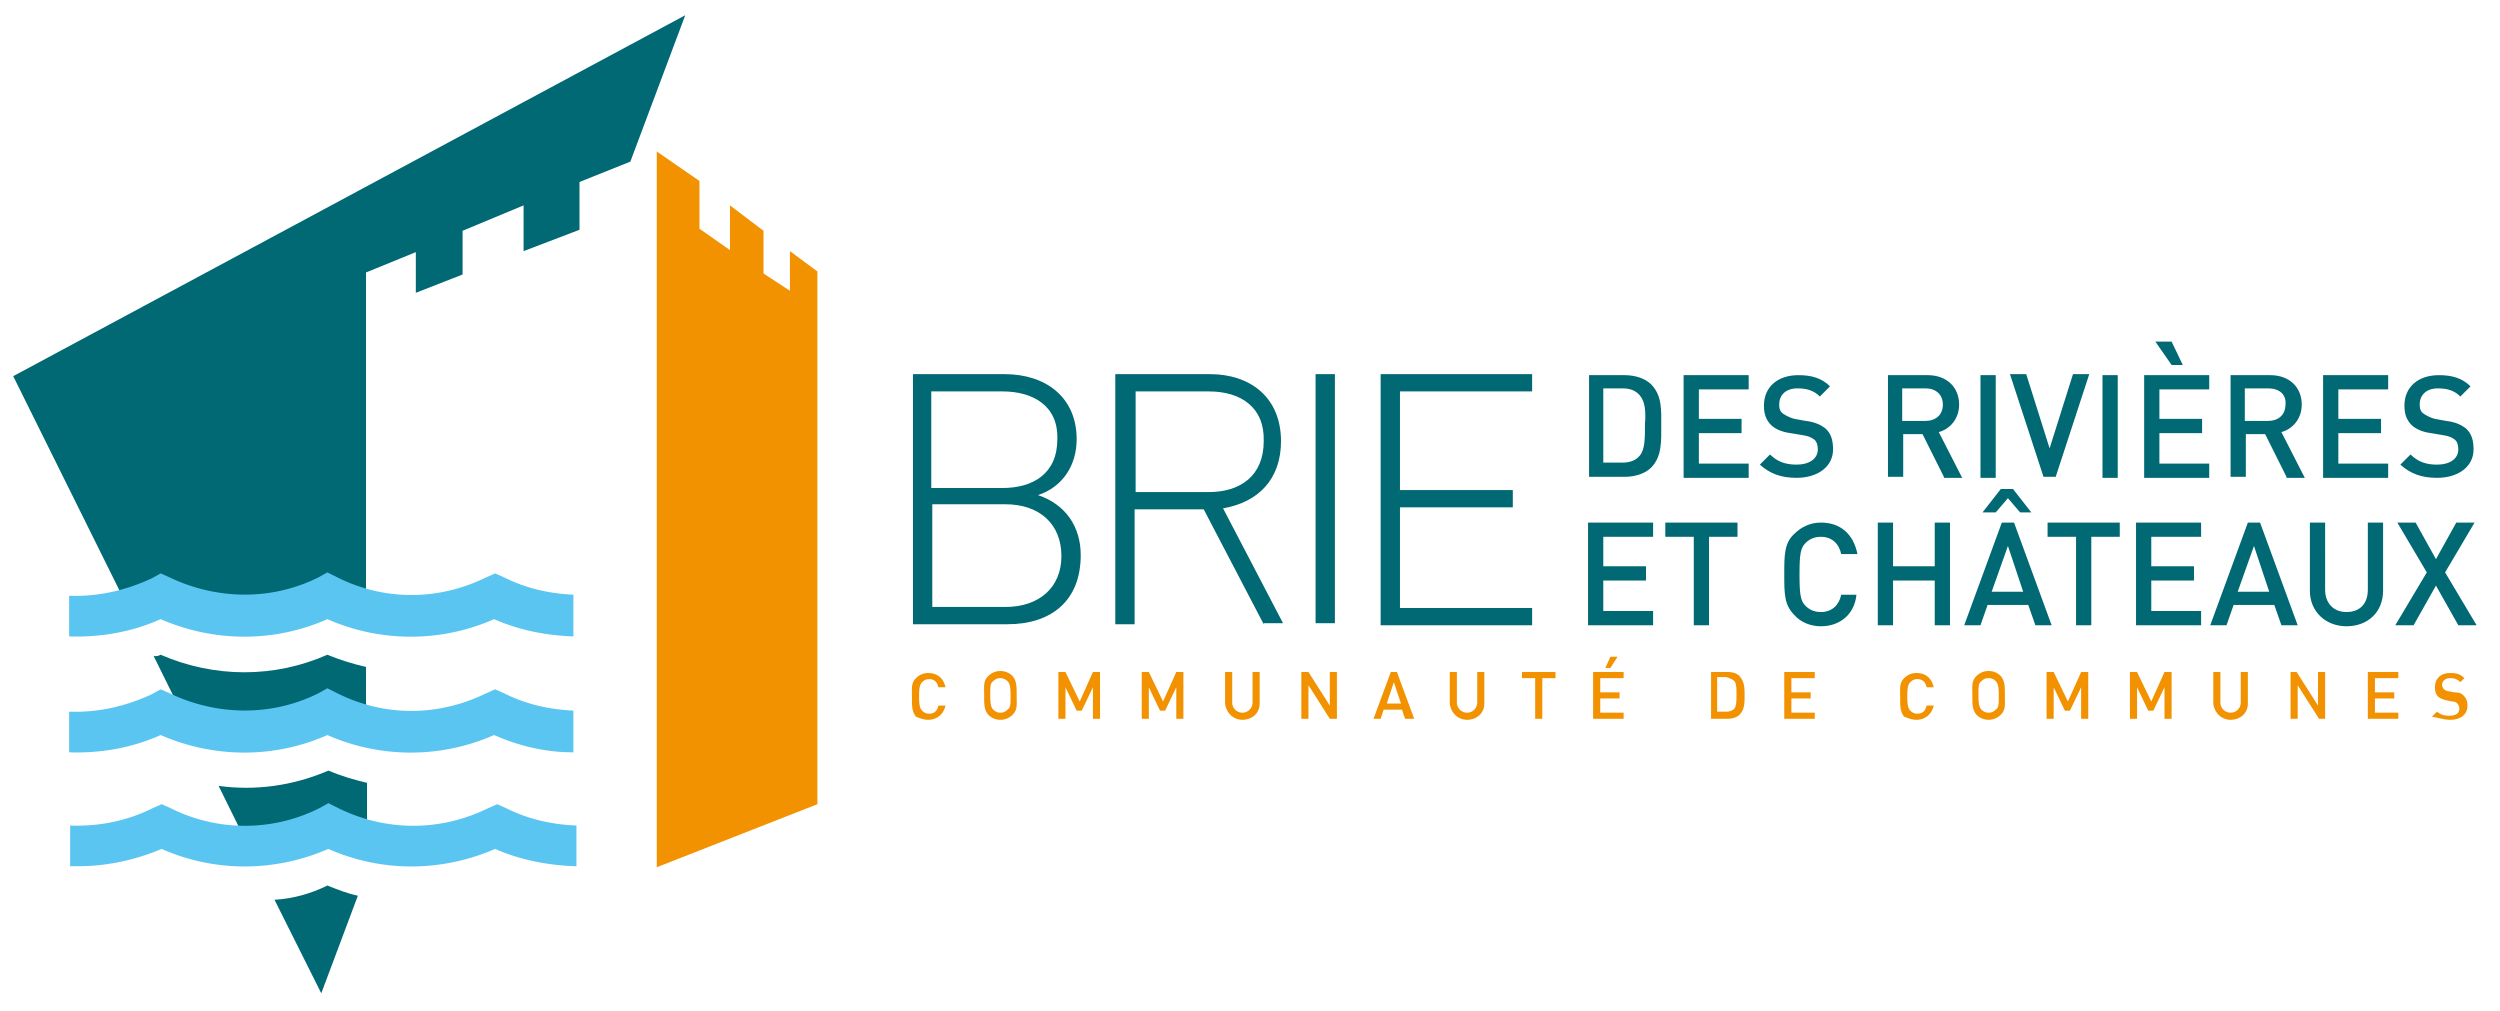
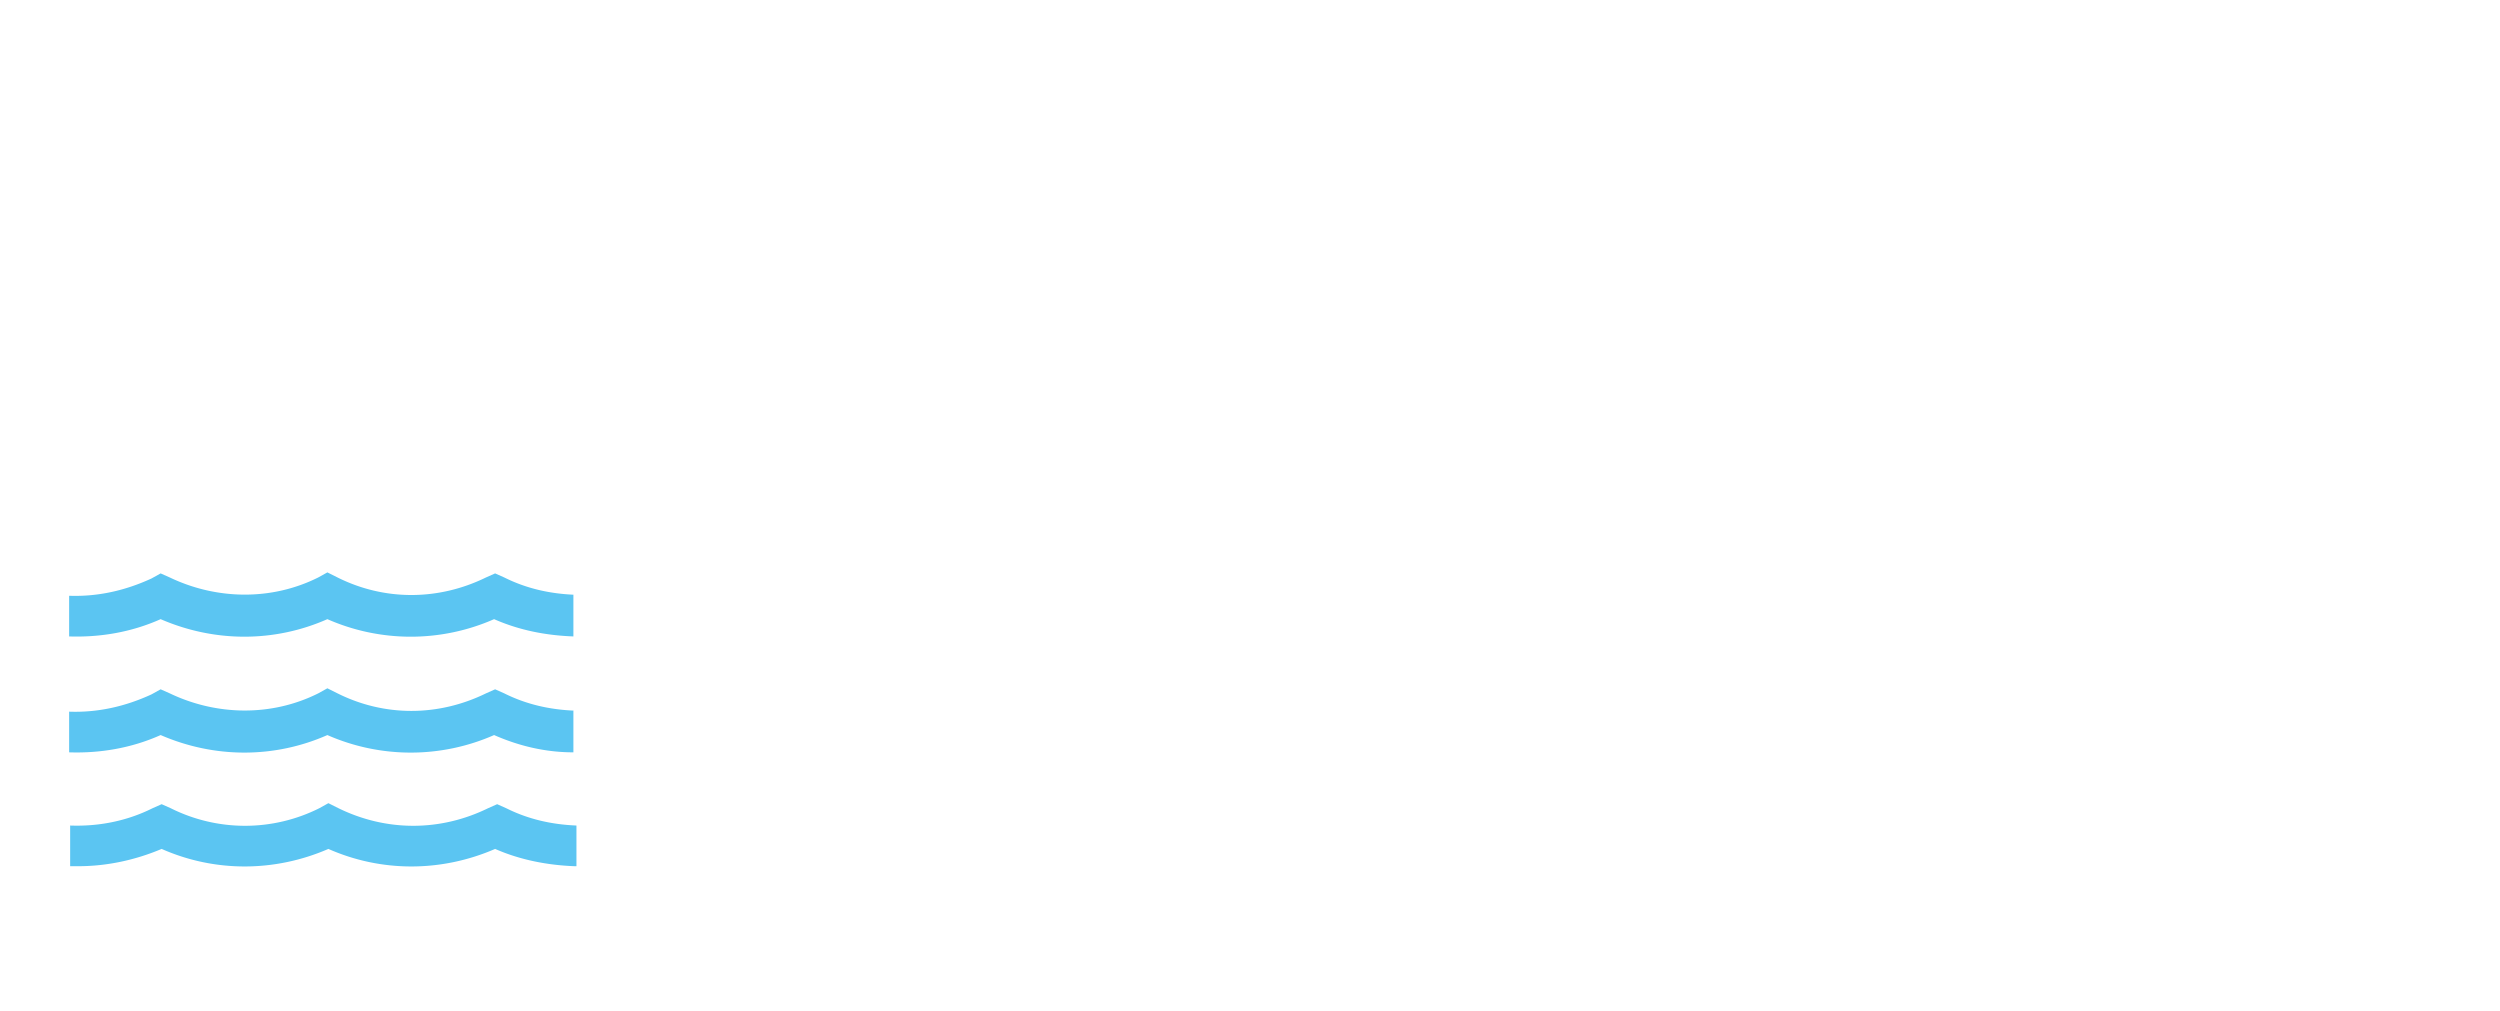
<svg xmlns="http://www.w3.org/2000/svg" viewBox="0 0 245.9 99.4">
-   <path d="M80.4 26.7v52.4l-15.8 6.2V14.9l4.2 2.9v4.7l3 2.1v-4.4l3.3 2.5v4.2l2.6 1.7v-3.9l2.7 2zm10.9 44.1c.8 0 1.5-.5 1.7-1.4h-.7c-.1.5-.4.8-.9.8-.3 0-.5-.1-.7-.3s-.3-.5-.3-1.4.1-1.2.3-1.4.4-.3.7-.3c.5 0 .8.3.9.8h.7c-.2-.9-.8-1.4-1.7-1.4-.5 0-.9.2-1.2.5-.5.5-.4 1-.4 1.9s0 1.4.4 1.9c.3.1.7.3 1.2.3m7.8-3.8c.2.2.3.5.3 1.4s0 1.2-.3 1.4c-.2.2-.4.3-.7.3s-.5-.1-.7-.3-.3-.5-.3-1.4 0-1.2.3-1.4c.2-.2.4-.3.7-.3a1.08 1.08 0 0 1 .7.3m.5 3.3c.5-.5.4-1 .4-1.9s0-1.4-.4-1.9c-.3-.3-.7-.5-1.2-.5s-.9.2-1.2.5c-.5.5-.4 1-.4 1.9s0 1.4.4 1.9c.3.3.7.5 1.2.5s.9-.2 1.2-.5m8.6.4v-4.6h-.7l-1.3 2.9-1.4-2.9h-.7v4.6h.7v-3.1l1.1 2.3h.5l1.1-2.3v3.1h.7zm8.2 0v-4.6h-.7l-1.3 2.9-1.4-2.9h-.7v4.6h.7v-3.1l1.1 2.3h.5l1.1-2.3v3.1h.7zm5.8.1c.9 0 1.7-.6 1.7-1.6v-3.1h-.7v3a.94.94 0 1 1-2 0v-3h-.7v3.1c.1.9.8 1.6 1.7 1.6m9.3-.1v-4.6h-.7v3.3l-2.1-3.3h-.7v4.6h.7v-3.3l2.1 3.3h.7zm6.3-1.5h-1.4l.7-2.1.7 2.1zm1.3 1.5l-1.7-4.6h-.6l-1.7 4.6h.7l.3-.9h1.8l.3.9h.9zm5.2.1c.9 0 1.7-.6 1.7-1.6v-3.1h-.7v3a.94.94 0 1 1-2 0v-3h-.7v3.1c.1.9.8 1.6 1.7 1.6m8.7-4.1v-.6h-3.3v.6h1.3v4h.7v-4h1.3zm6.1-2.1h-.7l-.5 1.1h.5l.7-1.1zm.6 6.1v-.6h-2.3v-1.4h1.9v-.6h-1.9v-1.4h2.3v-.6h-3v4.6h3zm10.9-3.7c.2.3.2.7.2 1.3s0 1.1-.2 1.4c-.2.2-.5.3-.8.3h-.9v-3.4h.9c.3.1.6.2.8.4m.5 3.3c.5-.5.5-1.2.5-1.9s0-1.3-.5-1.9c-.3-.3-.7-.4-1.2-.4h-1.6v4.6h1.6c.4 0 .9-.1 1.2-.4m7.4.4v-.6h-2.3v-1.4h1.9v-.6h-1.9v-1.4h2.3v-.6h-3v4.6h3zm10 .1c.8 0 1.5-.5 1.7-1.4h-.7c-.1.5-.4.8-.9.8-.3 0-.5-.1-.7-.3s-.3-.5-.3-1.4.1-1.2.3-1.4.4-.3.7-.3c.5 0 .8.3.9.8h.7c-.2-.9-.8-1.4-1.7-1.4-.5 0-.9.2-1.2.5-.5.5-.4 1-.4 1.9s0 1.4.4 1.9c.3.1.7.3 1.2.3m7.8-3.8c.2.2.3.5.3 1.4s0 1.2-.3 1.4c-.2.2-.4.3-.7.3s-.5-.1-.7-.3-.3-.5-.3-1.4 0-1.2.3-1.4c.2-.2.4-.3.7-.3s.5.1.7.3m.5 3.3c.5-.5.4-1 .4-1.9s0-1.4-.4-1.9c-.3-.3-.7-.5-1.2-.5s-.9.2-1.2.5c-.5.5-.4 1-.4 1.9s0 1.4.4 1.9c.3.3.7.5 1.2.5s.9-.2 1.2-.5m8.6.4v-4.6h-.7l-1.3 2.9-1.4-2.9h-.7v4.6h.7v-3.1l1.1 2.3h.5l1.1-2.3v3.1h.7zm8.2 0v-4.6h-.7l-1.3 2.9-1.4-2.9h-.7v4.6h.7v-3.1l1.1 2.3h.5l1.1-2.3v3.1h.7zm5.8.1c.9 0 1.7-.6 1.7-1.6v-3.1h-.7v3a.94.94 0 1 1-2 0v-3h-.7v3.1c.1.9.8 1.6 1.7 1.6m9.3-.1v-4.6h-.7v3.3l-2.1-3.3h-.6v4.6h.7v-3.3l2.1 3.3h.6zm7.2 0v-.6h-2.3v-1.4h1.9v-.6h-1.9v-1.4h2.3v-.6h-3v4.6h3zm5.1.1c1 0 1.7-.5 1.7-1.4 0-.4-.1-.7-.4-1-.2-.2-.4-.3-.9-.3l-.5-.1c-.2 0-.4-.1-.5-.2a.76.76 0 0 1-.2-.4c0-.4.3-.7.8-.7.4 0 .7.1 1 .4l.4-.4c-.4-.4-.8-.5-1.4-.5-1 0-1.5.6-1.5 1.4 0 .4.1.7.3.9s.5.3.9.4l.5.1c.3 0 .4.1.5.2s.2.3.2.5c0 .5-.4.7-1 .7-.5 0-.8-.1-1.2-.4l-.5.5c.7.1 1.2.3 1.8.3" fill="#f39200" />
-   <path d="M98.9 49.6h-7.2v10.1h7.2c3.3 0 5.5-1.9 5.5-5 0-3.2-2.2-5.1-5.5-5.1m-.3-11.1h-7V48h7c3 0 5.4-1.4 5.4-4.8.1-3.3-2.4-4.7-5.4-4.7m.5 22.9h-9.3V36.8h9c4.1 0 7.1 2.3 7.1 6.4 0 2.6-1.4 4.7-3.8 5.5 2.7.9 4.2 3.1 4.2 5.9 0 4.5-2.9 6.8-7.2 6.8m19.8-22.9h-7.2v9.9h7.2c3.1 0 5.4-1.6 5.4-5 .1-3.3-2.2-4.9-5.4-4.9m5.4 22.9l-5.9-11.3h-6.8v11.3h-1.9V36.8h9.3c4 0 7 2.3 7 6.6 0 3.7-2.2 6-5.7 6.6l5.9 11.3h-1.9zm5.1-24.6h1.9v24.5h-1.9V36.8zm6.4 24.6V36.8h14.9v1.7h-13v9.7h11.1v1.7h-11.1v9.9h13v1.7h-14.9zm25.5-22.5c-.4-.5-1-.7-1.7-.7h-1.9v7.3h1.9c.7 0 1.3-.2 1.7-.7.5-.6.5-1.7.5-3.1.1-1.3 0-2.2-.5-2.8m1.1 7.1c-.6.6-1.6.9-2.6.9h-3.5v-10h3.5c1 0 2 .3 2.6.9 1.1 1.1 1 2.6 1 4 0 1.5.1 3.1-1 4.2m3.2.9v-10h6.4v1.4h-4.9v2.9h4.2v1.4h-4.2v3h4.9V47h-6.4zm11.1.1c-1.5 0-2.6-.4-3.6-1.3l1-1c.7.7 1.5 1 2.6 1 1.3 0 2.1-.6 2.1-1.5 0-.4-.1-.8-.4-1s-.5-.3-1.1-.4l-1.2-.2c-.8-.1-1.5-.4-1.9-.8-.5-.5-.7-1.1-.7-1.9 0-1.8 1.3-3 3.4-3 1.3 0 2.3.3 3.1 1.1l-1 1c-.6-.6-1.3-.8-2.2-.8-1.2 0-1.8.7-1.8 1.6 0 .4.1.7.4.9s.7.4 1.1.5l1.1.2c.9.1 1.5.4 1.9.7.6.5.8 1.2.8 2.1 0 1.7-1.5 2.8-3.6 2.8m12.7-8.8h-2.3v3.2h2.3c1 0 1.7-.6 1.7-1.6s-.7-1.6-1.7-1.6m1.8 8.7l-2.1-4.2h-1.9v4.2h-1.5v-10h3.9c1.9 0 3.1 1.2 3.1 2.9 0 1.4-.9 2.4-2 2.7L193 47h-1.8zm3.6-10h1.5V47h-1.5V36.9zm7.4 10H201l-3.3-10.1h1.6l2.3 7.3 2.3-7.3h1.6l-3.3 10.1zm4.6-10h1.5V47h-1.5V36.9zm6.8-1l-1.6-2.3h1.6l1.1 2.3h-1.1zm-2.7 11v-10h6.4v1.4h-4.9v2.9h4.2v1.4h-4.2v3h4.9V47h-6.4zm12.2-8.7h-2.3v3.2h2.3c1 0 1.7-.6 1.7-1.6.1-1-.6-1.6-1.7-1.6m1.8 8.7l-2.1-4.2h-1.9v4.2h-1.5v-10h3.9c1.9 0 3.1 1.2 3.1 2.9 0 1.4-.9 2.4-2 2.7l2.3 4.5h-1.8zm3.6 0v-10h6.4v1.4H230v2.9h4.2v1.4H230v3h4.9V47h-6.4zm11.2.1c-1.5 0-2.6-.4-3.6-1.3l1-1c.7.7 1.5 1 2.6 1 1.3 0 2.1-.6 2.1-1.5 0-.4-.1-.8-.4-1s-.5-.3-1.1-.4l-1.2-.2c-.8-.1-1.5-.4-1.9-.8-.5-.5-.7-1.1-.7-1.9 0-1.8 1.3-3 3.4-3 1.3 0 2.3.3 3.1 1.1l-1 1c-.6-.6-1.3-.8-2.2-.8-1.2 0-1.8.7-1.8 1.6 0 .4.1.7.4.9s.7.4 1.1.5l1.1.2c.9.1 1.5.4 1.9.7.6.5.8 1.2.8 2.1 0 1.7-1.5 2.8-3.6 2.8m-83.5 14.5V51.4h6.4v1.4h-4.9v2.9h4.2v1.4h-4.2v3h4.9v1.4h-6.4zm11.9-8.7v8.7h-1.5v-8.7h-2.8v-1.4h7.1v1.4h-2.8zm11 8.8c-1 0-2-.4-2.6-1.1-1-1-1-2.1-1-4s0-3.1 1-4c.7-.7 1.6-1.1 2.6-1.1 1.9 0 3.2 1.1 3.6 3.1h-1.6c-.2-1-.9-1.7-2-1.7-.6 0-1.1.2-1.5.6-.5.5-.6 1.1-.6 3.1s.1 2.6.6 3.1c.4.4.9.6 1.5.6 1.1 0 1.8-.7 2-1.7h1.5c-.2 2-1.7 3.1-3.5 3.1m11.2-.1v-4.4h-4.1v4.4h-1.5V51.4h1.5v4.3h4.1v-4.3h1.5v10.1h-1.5zm7.2-7.8l-1.6 4.5h3.1l-1.5-4.5zm1.2-3.3l-1.2-1.4-1.2 1.4H195l1.8-2.3h1.2l1.8 2.3h-1.1zm1.5 11.1l-.7-2h-4l-.7 2h-1.6l3.7-10.1h1.2l3.7 10.1h-1.6zm5.5-8.7v8.7h-1.5v-8.7h-2.8v-1.4h7.1v1.4h-2.8zm4.4 8.7V51.4h6.4v1.4h-4.9v2.9h4.2v1.4h-4.2v3h4.9v1.4h-6.4zm11.6-7.8l-1.6 4.5h3.1l-1.5-4.5zm2.7 7.8l-.7-2h-4l-.7 2h-1.6l3.7-10.1h1.2l3.7 10.1h-1.6zm6.4.1c-2 0-3.6-1.4-3.6-3.5v-6.7h1.5V58c0 1.3.8 2.2 2.1 2.2s2.1-.8 2.1-2.2v-6.6h1.5v6.7c0 2.1-1.5 3.5-3.6 3.5m11-.1l-2.2-3.9-2.2 3.9h-1.8l3.1-5.2-2.9-4.9h1.8l2 3.6 2-3.6h1.8l-2.9 4.9 3.1 5.2h-1.8zm-226 2.9c5.3 2.3 11.2 2.3 16.4 0 1.2.5 2.5.9 3.8 1.2v7.2c-1-.3-1.9-.6-2.9-1.1l-1-.5-.9.5c-3.8 1.9-8.1 2.2-12.1.9l-4-8.1c.3.1.5 0 .7-.1m15.5 18.8c-2 .9-4 1.5-6.1 1.6l-3.7-7.5c3.6.5 7.3 0 10.8-1.5 1.2.5 2.5.9 3.8 1.2v4.6l1.5.2-1 2.6c-1.2-.3-2.4-.7-3.5-1.3l-1-.5-.8.6zm.9 3.9c1 .4 2 .8 3 1l-3.6 9.6-4.6-9.2c1.8-.1 3.6-.6 5.2-1.4M67.4 1.5L62 15.9l-5 2v4.7l-5.5 2.1v-4.5l-6 2.5V27l-4.6 1.8v-4l-4.9 2v34.7c-1-.3-1.9-.6-2.9-1.1l-1-.5-.9.5c-4.6 2.3-10 2.2-14.6 0l-.9-.4-.9.5c-.5.2-1 .5-1.5.7L1.3 37 67.4 1.5z" fill="#006974" />
  <path d="M56.5 85.2c-2.6-.1-5.3-.6-7.8-1.7-5.3 2.3-11.2 2.3-16.4 0-5.3 2.3-11.2 2.3-16.4 0-2.6 1.1-5.4 1.7-8.2 1.7h-.8v-4c2.7.1 5.5-.4 8.1-1.7l.9-.4.9.4a16.31 16.31 0 0 0 14.6 0l.9-.5 1 .5c4.7 2.3 10 2.3 14.7 0l.9-.4.9.4c2.2 1.1 4.5 1.6 6.9 1.7v4zm0-15.3c-2.4-.1-4.7-.6-6.9-1.7l-.9-.4-.9.4c-4.7 2.3-10 2.3-14.6 0l-1-.5-.9.5c-4.6 2.3-10 2.2-14.6 0l-.9-.4-.9.5c-2.6 1.2-5.3 1.8-8.1 1.7v4c3 .1 6.1-.4 9-1.7 5.3 2.3 11.2 2.3 16.4 0a20.35 20.35 0 0 0 16.4 0c2.5 1.1 5.1 1.7 7.8 1.7v-4.1zm0-11.4c-2.4-.1-4.7-.6-6.9-1.7l-.9-.4-.9.4c-4.7 2.3-10 2.3-14.6 0l-1-.5-.9.5c-4.6 2.3-10 2.2-14.6 0l-.9-.4-.9.5c-2.6 1.2-5.3 1.8-8.1 1.7v4c3 .1 6.1-.4 9-1.7 5.3 2.3 11.2 2.3 16.4 0a20.35 20.35 0 0 0 16.4 0c2.5 1.1 5.1 1.6 7.8 1.7v-4.1z" fill="#5bc5f2" />
</svg>